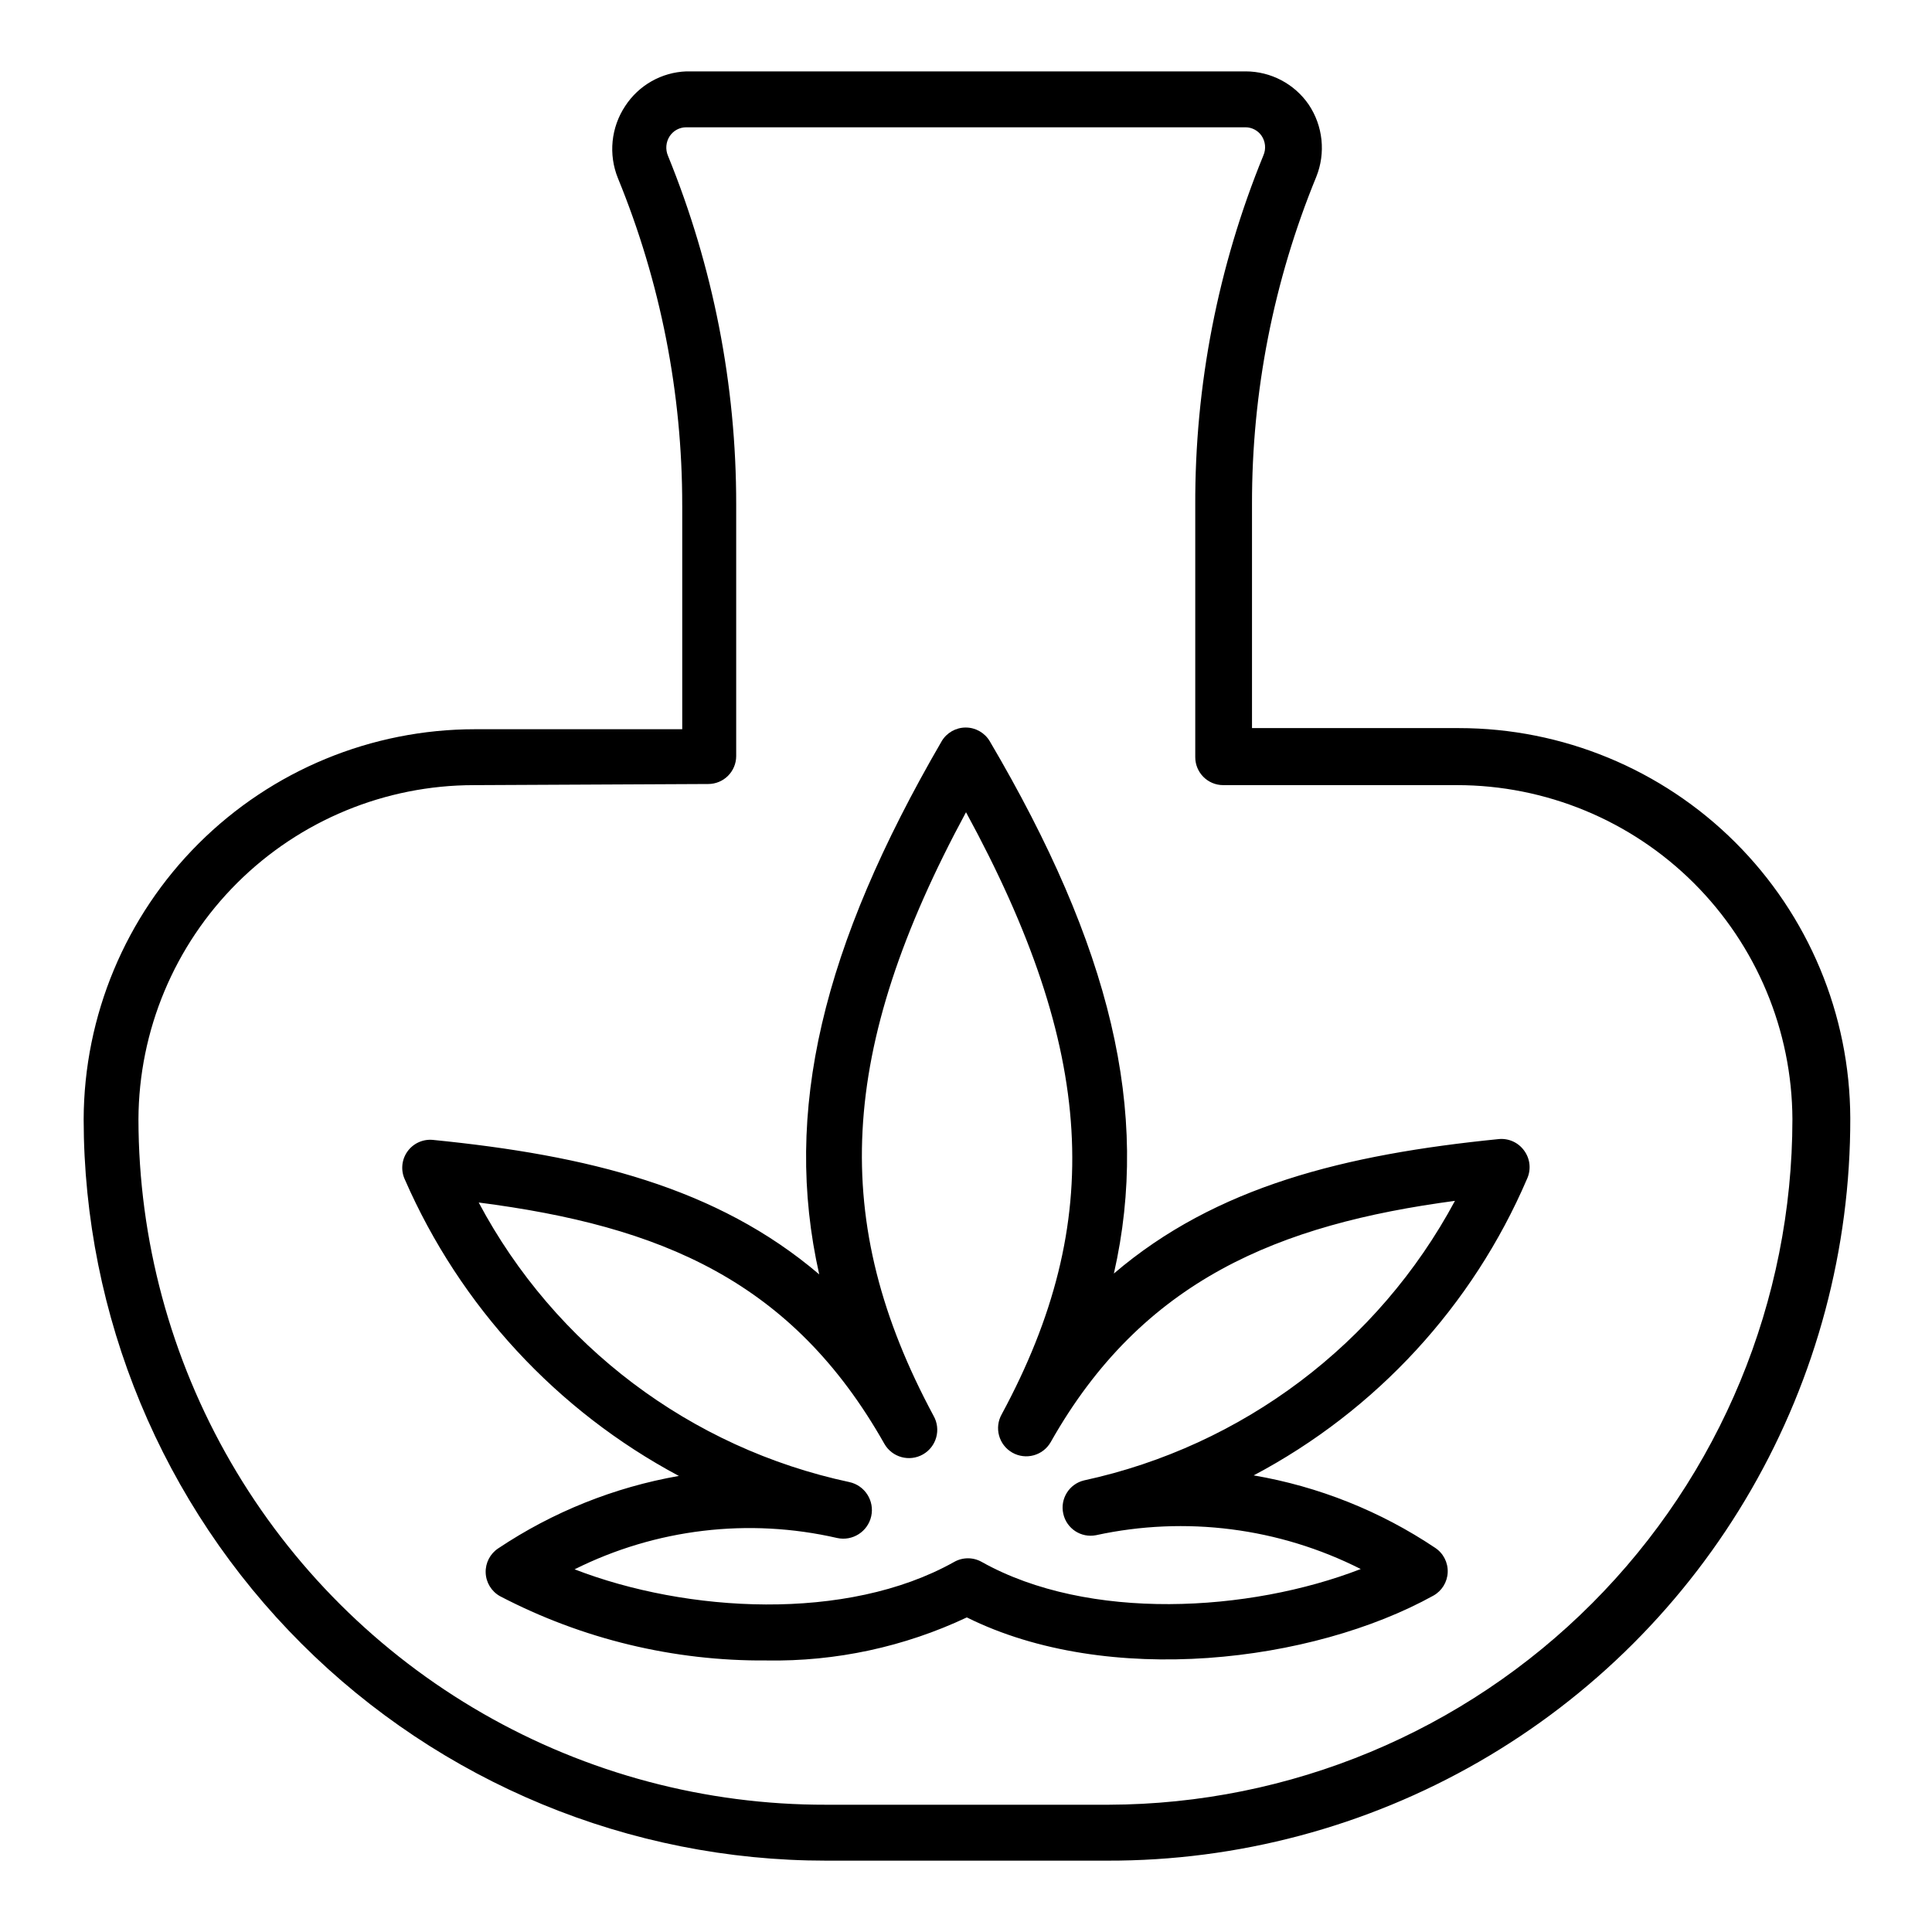
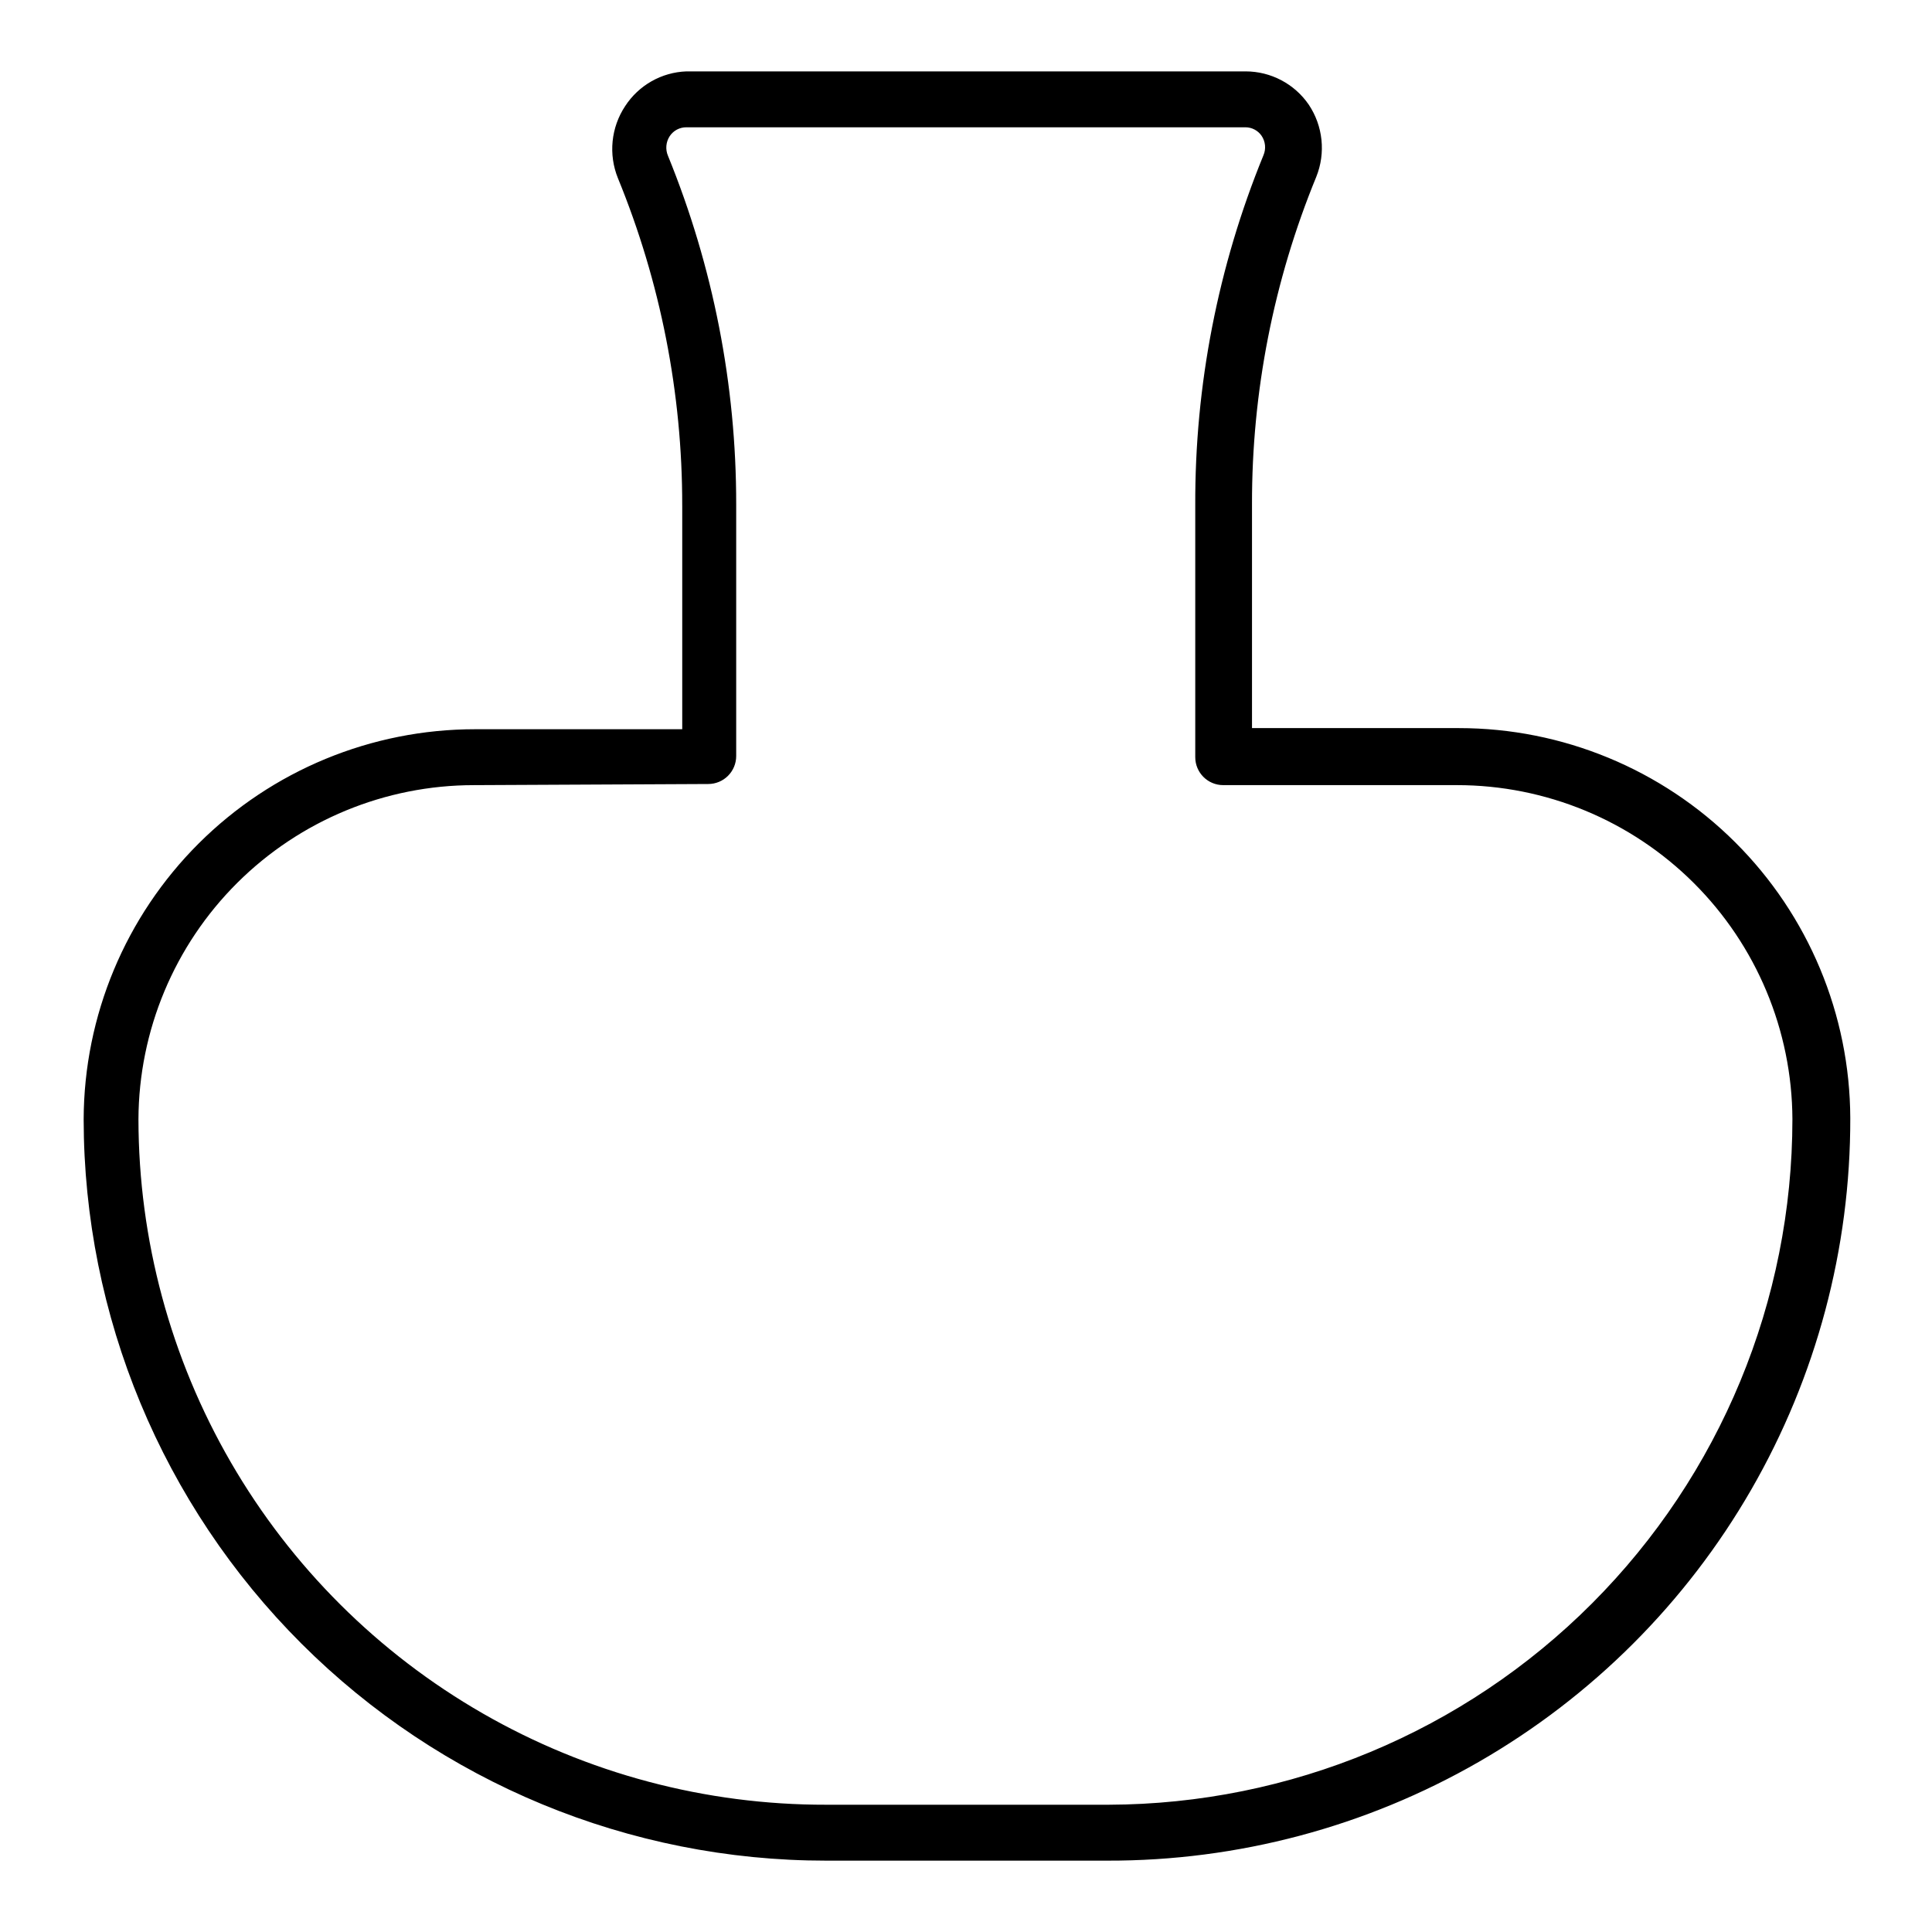
<svg xmlns="http://www.w3.org/2000/svg" fill="#000000" width="800px" height="800px" version="1.1" viewBox="144 144 512 512">
  <g>
    <path d="m437.41 637.09h-74.461c-52.145 0.02-102.16-20.668-139.06-57.512s-57.66-86.828-57.719-138.97c0.098-27.449 11.07-53.734 30.512-73.109 19.441-19.371 45.77-30.246 73.215-30.246h54.902v-59.273h-0.004c0.035-29.754-5.754-59.227-17.039-86.758-2.551-6.301-1.832-13.453 1.926-19.117 3.59-5.519 9.645-8.949 16.227-9.188h148.18c6.691 0 12.957 3.297 16.742 8.816 3.781 5.652 4.531 12.805 2 19.117-11.312 27.547-17.102 57.051-17.039 86.832v59.273h54.828-0.004c27.445 0 53.773 10.875 73.215 30.25 19.441 19.371 30.414 45.66 30.512 73.105 0.066 34.578-9 68.559-26.277 98.512s-42.156 54.812-72.121 72.066c-29.965 17.254-63.953 26.293-98.531 26.203zm-167.81-285.02c-23.516 0-46.074 9.316-62.738 25.91-16.66 16.594-26.07 39.113-26.172 62.629 0.039 31.941 8.492 63.316 24.508 90.957 16.012 27.641 39.023 50.578 66.719 66.5 27.691 15.926 59.09 24.273 91.035 24.207h74.832c48.098-0.137 94.18-19.332 128.15-53.387 33.969-34.051 53.055-80.18 53.074-128.28-0.098-23.516-9.508-46.035-26.172-62.629-16.664-16.594-39.219-25.91-62.734-25.91h-61.941c-4.09 0-7.406-3.316-7.406-7.41v-66.68c-0.125-31.832 6.019-63.375 18.074-92.836 0.727-1.703 0.531-3.66-0.516-5.184-0.965-1.383-2.539-2.211-4.223-2.223h-148.18c-1.789-0.02-3.465 0.875-4.445 2.371-1 1.547-1.168 3.488-0.445 5.184 11.965 29.332 18.105 60.715 18.078 92.391v66.68c0 1.965-0.781 3.852-2.172 5.242-1.387 1.387-3.273 2.168-5.238 2.168z" />
-     <path d="m347.17 584.04c-24.602 0.199-48.875-5.652-70.68-17.043-2.262-1.27-3.695-3.629-3.781-6.223-0.086-2.582 1.176-5.027 3.336-6.445 14.445-9.656 30.746-16.191 47.863-19.191-32.348-17.266-57.93-44.934-72.609-78.535-1.129-2.406-0.879-5.234 0.652-7.41 1.531-2.172 4.109-3.359 6.758-3.109 40.973 4.074 75.273 12.52 102.39 35.637-9.707-43.121 0.816-86.832 32.453-141.29h-0.004c1.336-2.25 3.758-3.629 6.375-3.629 2.613 0 5.035 1.379 6.371 3.629 32.008 54.383 42.676 98.094 32.895 141.07 27.043-23.117 61.273-31.562 102.02-35.637h0.004c2.641-0.246 5.211 0.941 6.742 3.113 1.559 2.156 1.84 4.984 0.738 7.406-14.461 33.715-40.035 61.457-72.457 78.609 17.199 2.938 33.586 9.477 48.082 19.191 2.184 1.434 3.449 3.91 3.336 6.519-0.109 2.566-1.539 4.894-3.781 6.148-32.082 17.781-86.242 24.375-123.66 5.777l0.004 0.004c-16.578 7.812-34.727 11.719-53.051 11.41zm-50.898-24.156c29.637 11.484 72.09 14.004 100.54-1.926 2.293-1.324 5.117-1.324 7.41 0 28.227 15.781 70.754 13.336 100.39 1.852-21.664-10.953-46.441-14.121-70.164-8.965-3.961 0.777-7.816-1.758-8.668-5.703-0.883-3.941 1.559-7.863 5.484-8.816 42.039-9.105 77.977-36.188 98.316-74.09-46.602 6.223-82.832 20.895-107.13 63.938-2.047 3.582-6.609 4.824-10.188 2.781-3.582-2.047-4.824-6.609-2.781-10.188 27.562-51.051 24.82-96.539-9.48-159.52-34.008 62.977-36.23 108.54-8.598 159.96 2.047 3.602 0.789 8.18-2.812 10.227-3.602 2.047-8.18 0.785-10.227-2.816-24.449-43.27-59.273-57.715-107.5-63.938 20.207 37.988 56.164 65.105 98.242 74.09 4.094 0.898 6.68 4.945 5.781 9.039-0.902 4.09-4.949 6.676-9.039 5.777-23.449-5.387-48.047-2.453-69.57 8.297z" />
  </g>
</svg>